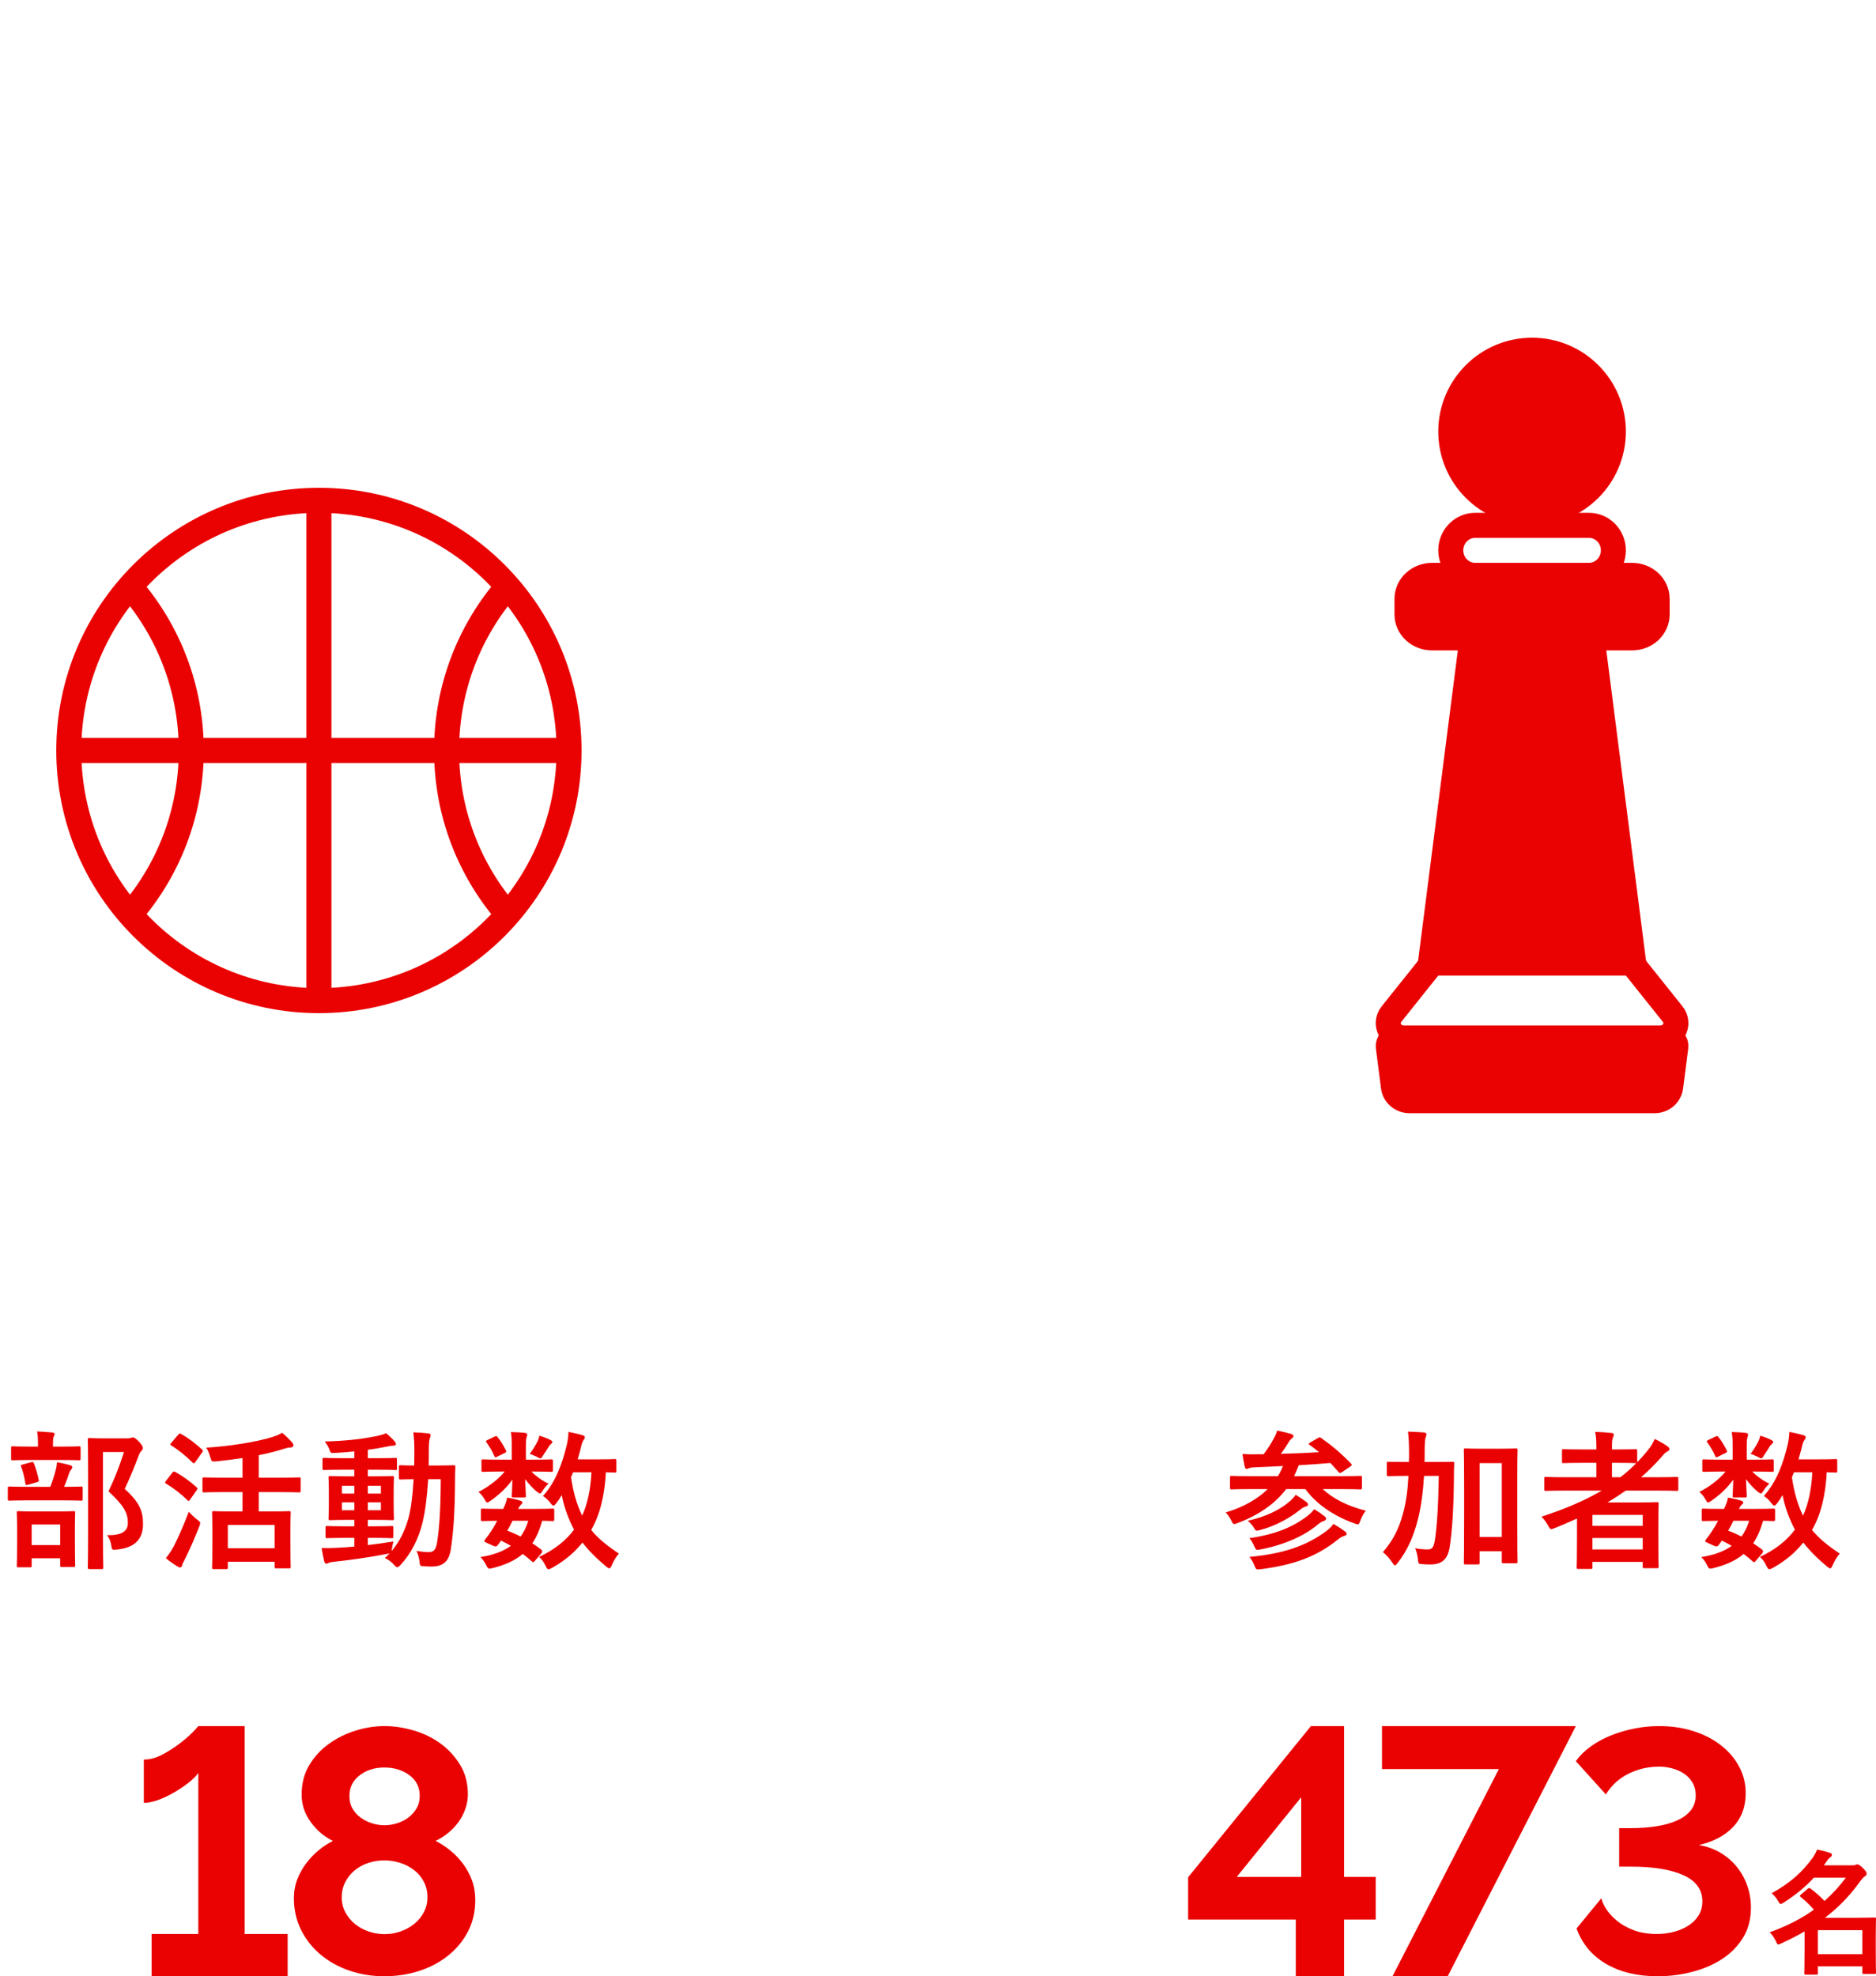
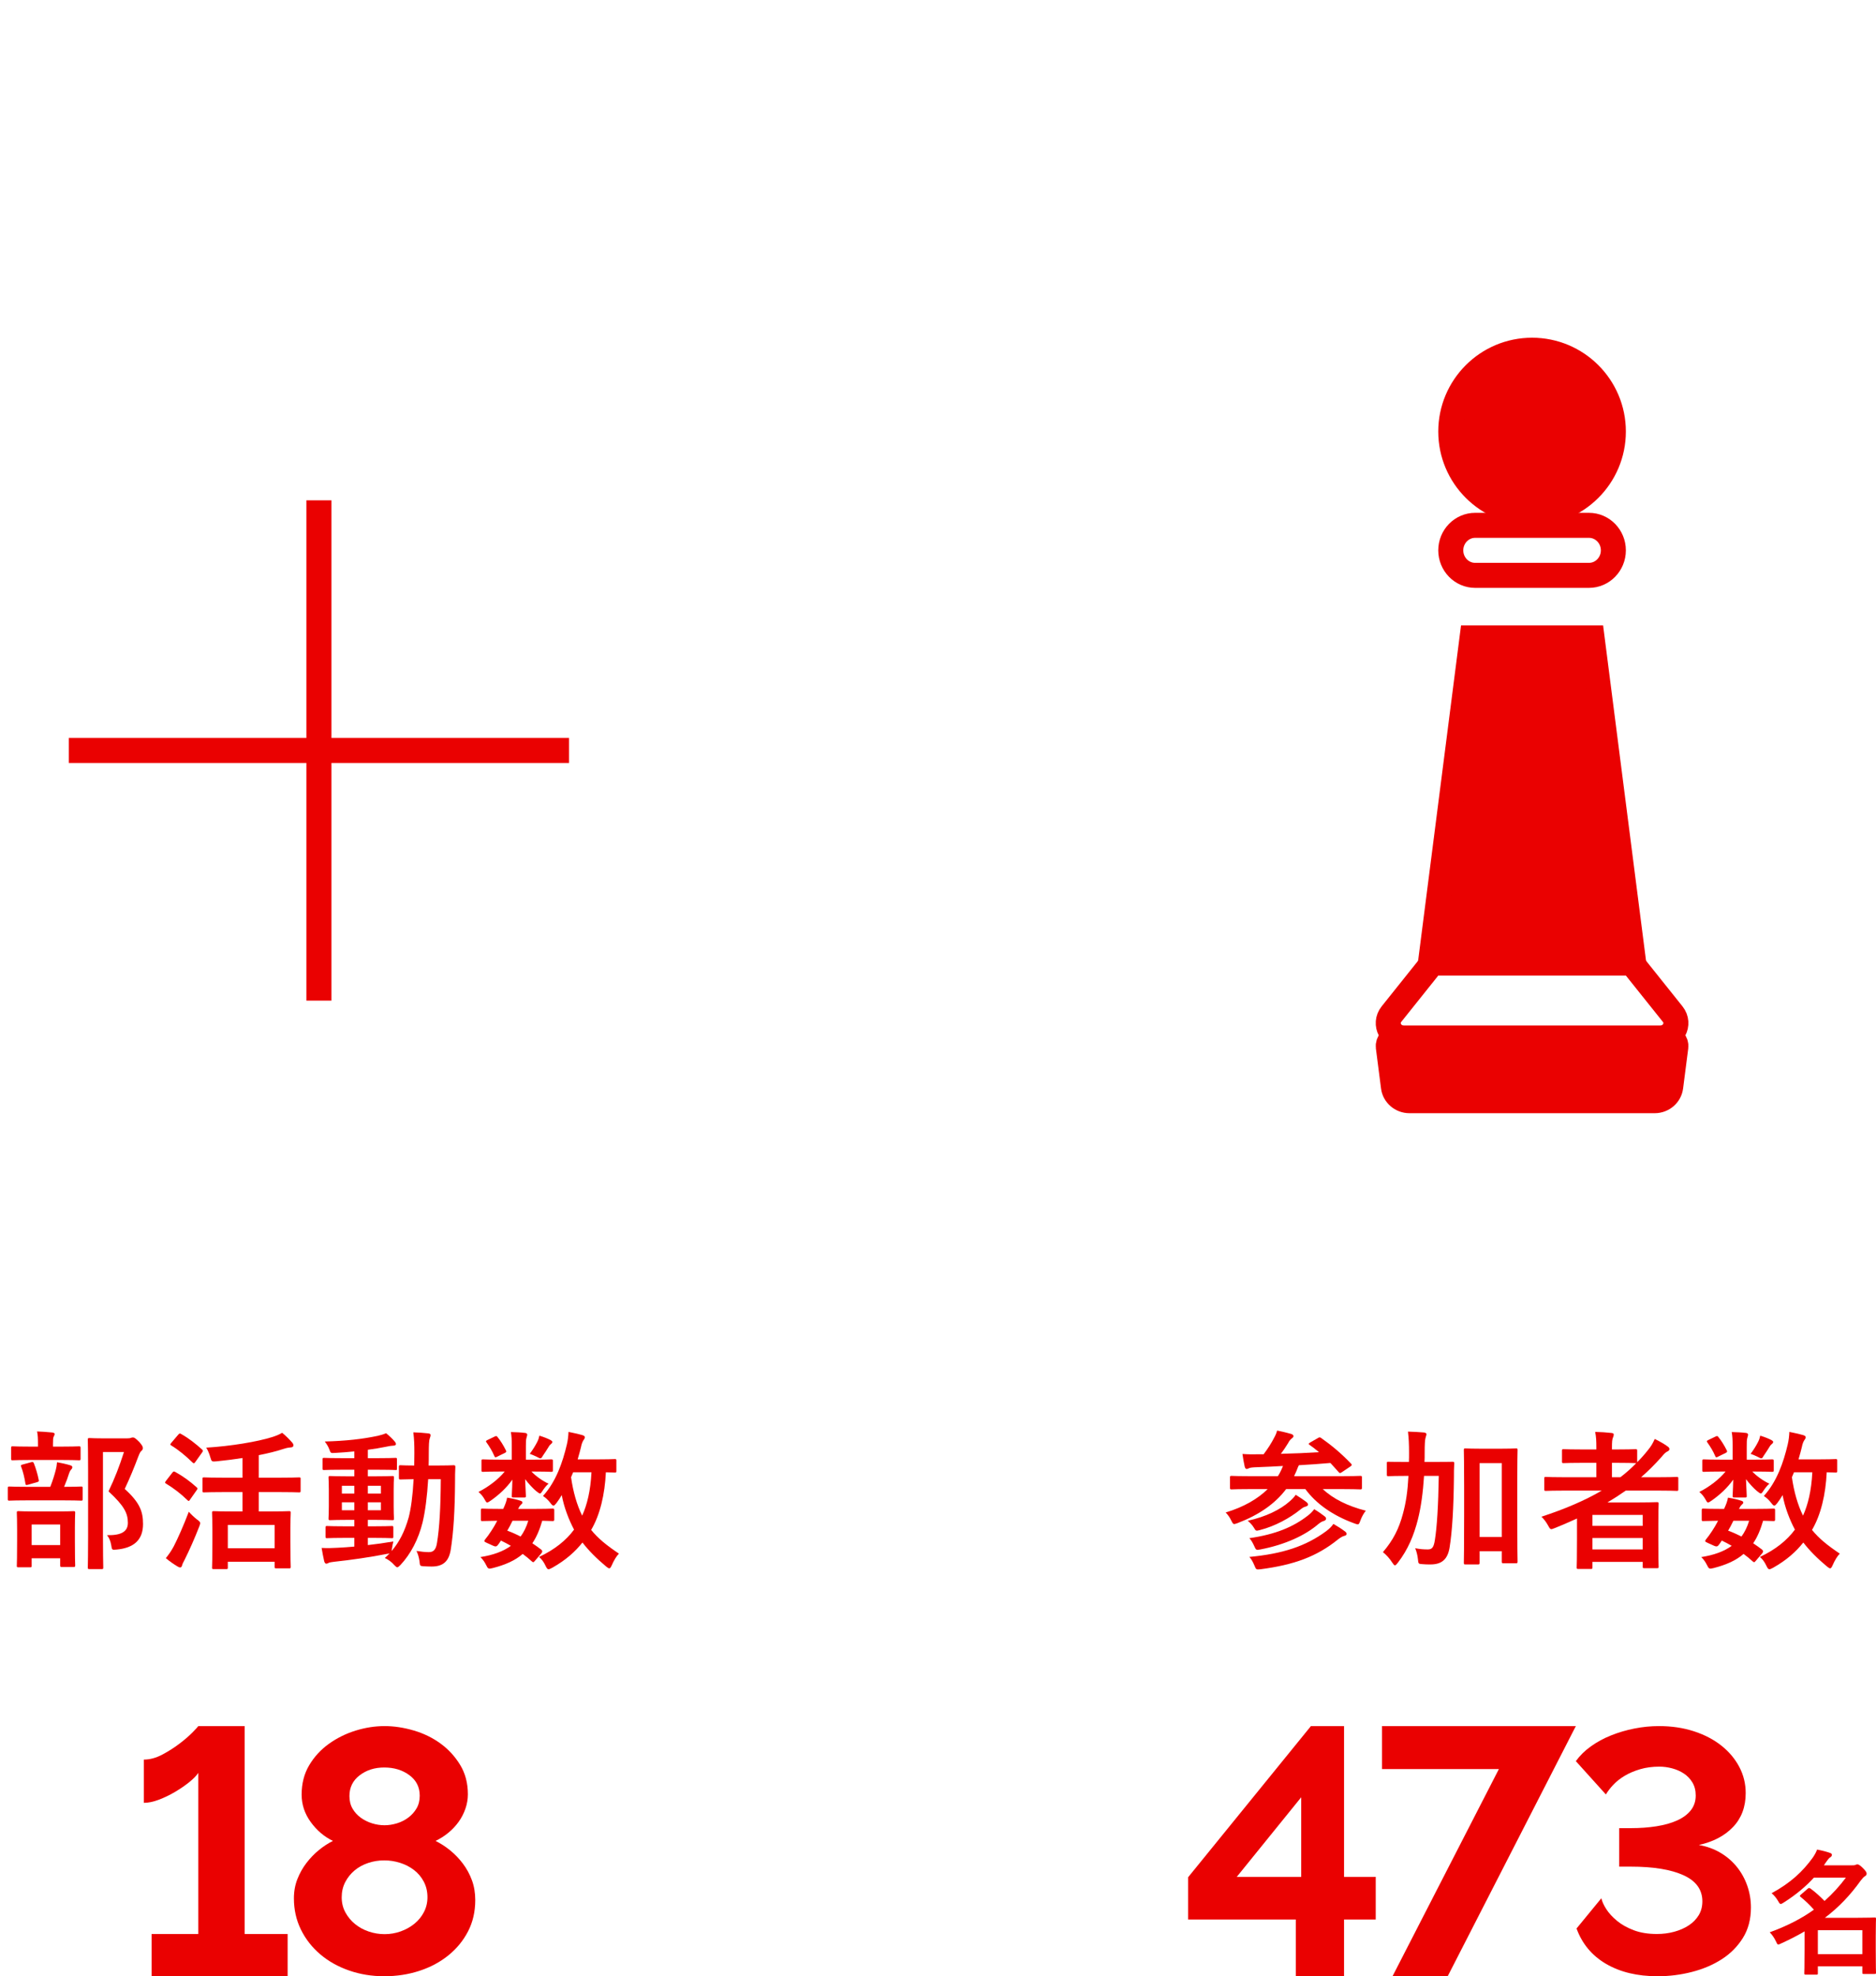
<svg xmlns="http://www.w3.org/2000/svg" width="300" height="316" viewBox="0 0 300 316" fill="none">
  <path fill-rule="evenodd" clip-rule="evenodd" d="M46 309.25V316H24.245V309.25H31.713V283.476C31.422 283.922 30.942 284.41 30.279 284.954C29.609 285.491 28.852 286.014 28.006 286.516C27.154 287.018 26.288 287.437 25.408 287.771C24.522 288.106 23.724 288.273 23 288.273V281.356C23.974 281.356 24.968 281.084 25.977 280.547C26.984 280.01 27.918 279.41 28.764 278.762C29.609 278.113 30.306 277.506 30.847 276.948C31.388 276.391 31.672 276.077 31.713 276H39.127V309.25H46Z" fill="#EA0101" />
  <path fill-rule="evenodd" clip-rule="evenodd" d="M56.386 289.213C56.723 289.788 57.163 290.27 57.706 290.659C58.25 291.049 58.849 291.345 59.505 291.549C60.16 291.753 60.826 291.855 61.5 291.855C62.137 291.855 62.793 291.753 63.467 291.549C64.141 291.345 64.75 291.039 65.294 290.631C65.837 290.223 66.277 289.732 66.614 289.157C66.951 288.582 67.12 287.905 67.12 287.127C67.12 285.754 66.567 284.66 65.462 283.844C64.357 283.028 63.017 282.62 61.444 282.62C59.908 282.62 58.596 283.038 57.51 283.872C56.423 284.707 55.88 285.81 55.88 287.182C55.88 287.961 56.048 288.638 56.386 289.213ZM67.766 300.868C67.373 300.126 66.849 299.505 66.193 299.004C65.537 298.503 64.797 298.123 63.973 297.864C63.149 297.604 62.306 297.474 61.444 297.474C60.545 297.474 59.683 297.613 58.858 297.892C58.034 298.17 57.313 298.568 56.695 299.088C56.077 299.607 55.58 300.228 55.205 300.951C54.831 301.675 54.643 302.481 54.643 303.371C54.643 304.261 54.84 305.068 55.233 305.791C55.627 306.515 56.142 307.136 56.779 307.655C57.416 308.174 58.147 308.573 58.971 308.851C59.795 309.129 60.638 309.268 61.5 309.268C62.399 309.268 63.261 309.12 64.085 308.823C64.91 308.527 65.64 308.119 66.277 307.599C66.914 307.08 67.42 306.459 67.795 305.736C68.169 305.013 68.357 304.224 68.357 303.371C68.357 302.444 68.16 301.61 67.766 300.868ZM74.848 308.823C74.08 310.307 73.031 311.586 71.701 312.662C70.371 313.738 68.825 314.563 67.064 315.138C65.303 315.713 63.43 316 61.444 316C59.458 316 57.585 315.694 55.824 315.082C54.063 314.47 52.526 313.608 51.215 312.495C49.904 311.382 48.873 310.066 48.124 308.545C47.375 307.025 47 305.356 47 303.538C47 302.426 47.187 301.396 47.562 300.451C47.937 299.505 48.424 298.643 49.023 297.864C49.623 297.085 50.288 296.399 51.018 295.805C51.749 295.212 52.489 294.73 53.238 294.359C51.852 293.691 50.672 292.69 49.698 291.355C48.724 290.019 48.236 288.554 48.236 286.96C48.236 285.179 48.639 283.612 49.445 282.259C50.25 280.905 51.299 279.764 52.592 278.837C53.885 277.91 55.309 277.205 56.863 276.723C58.418 276.241 59.964 276 61.5 276C62.999 276 64.544 276.232 66.137 276.695C67.729 277.159 69.162 277.854 70.436 278.782C71.71 279.709 72.759 280.849 73.583 282.203C74.408 283.557 74.82 285.124 74.82 286.904C74.82 287.683 74.689 288.452 74.426 289.213C74.164 289.973 73.799 290.678 73.33 291.327C72.862 291.976 72.309 292.56 71.672 293.079C71.035 293.599 70.361 294.025 69.649 294.359C70.474 294.767 71.26 295.277 72.01 295.889C72.759 296.501 73.433 297.205 74.033 298.003C74.632 298.8 75.11 299.681 75.466 300.645C75.822 301.61 76 302.667 76 303.816C76 305.671 75.616 307.34 74.848 308.823Z" fill="#EA0101" />
  <path fill-rule="evenodd" clip-rule="evenodd" d="M12.455 233.491H12.455L12.455 233.491C12.54 233.494 12.594 233.496 12.624 233.496C12.864 233.496 12.888 233.472 12.888 233.232V231.552C12.888 231.288 12.864 231.264 12.624 231.264C12.594 231.264 12.54 231.266 12.455 231.269C12.13 231.282 11.35 231.312 9.696 231.312H8.472V230.904C8.472 230.208 8.496 229.92 8.568 229.752L8.6 229.688C8.68 229.532 8.736 229.421 8.736 229.272C8.736 229.176 8.592 229.08 8.352 229.056L8.113 229.035C7.388 228.97 6.707 228.91 5.928 228.888C6.048 229.44 6.072 230.016 6.072 230.88V231.312H4.992C3.317 231.312 2.533 231.282 2.208 231.269H2.208C2.123 231.266 2.07 231.264 2.04 231.264C1.8 231.264 1.776 231.288 1.776 231.552V233.232C1.776 233.472 1.8 233.496 2.04 233.496C2.07 233.496 2.123 233.494 2.208 233.491H2.208C2.533 233.478 3.317 233.448 4.992 233.448H9.696C11.35 233.448 12.13 233.478 12.455 233.491ZM14.529 229.951C14.834 229.965 15.451 229.992 16.464 229.992H20.304C20.592 229.992 20.808 229.968 20.904 229.92C21.048 229.872 21.144 229.848 21.264 229.848C21.456 229.848 21.648 229.944 22.272 230.568C22.776 231.144 22.848 231.36 22.848 231.552C22.848 231.744 22.752 231.864 22.632 231.984C22.464 232.104 22.344 232.32 22.128 232.872C21.432 234.72 20.76 236.352 19.944 238.08C22.392 240.288 22.872 241.728 22.872 243.696C22.872 246.192 21.456 247.512 18.648 247.776C17.904 247.848 17.904 247.848 17.784 247.056C17.664 246.36 17.424 245.832 17.112 245.472C19.368 245.52 20.448 244.92 20.448 243.504C20.448 241.992 19.896 240.816 17.352 238.464C18.336 236.424 19.104 234.432 19.824 232.176H16.464V245.616C16.464 248.311 16.498 249.928 16.509 250.451V250.451C16.511 250.552 16.512 250.613 16.512 250.632C16.512 250.872 16.488 250.896 16.248 250.896H14.328C14.064 250.896 14.04 250.872 14.04 250.632C14.04 250.607 14.041 250.539 14.044 250.426L14.044 250.426V250.425C14.055 249.887 14.088 248.337 14.088 245.64V235.272C14.088 232.59 14.056 231.026 14.044 230.449V230.449V230.449V230.449C14.042 230.319 14.04 230.239 14.04 230.208C14.04 229.968 14.064 229.944 14.328 229.944C14.364 229.944 14.43 229.947 14.529 229.951ZM5.064 250.368C5.064 250.584 5.04 250.608 4.8 250.608H2.952C2.712 250.608 2.688 250.584 2.688 250.368C2.688 250.337 2.69 250.291 2.692 250.217L2.692 250.217C2.704 249.887 2.736 248.994 2.736 246.312V244.584C2.736 243.143 2.708 242.428 2.695 242.098C2.691 241.999 2.688 241.935 2.688 241.896C2.688 241.656 2.712 241.632 2.952 241.632C2.991 241.632 3.054 241.634 3.151 241.638C3.474 241.652 4.176 241.68 5.616 241.68H9.072C10.538 241.68 11.253 241.651 11.564 241.638C11.65 241.634 11.705 241.632 11.736 241.632C12 241.632 12.024 241.656 12.024 241.896C12.024 241.93 12.021 241.992 12.017 242.089V242.089V242.089V242.089V242.089C12.004 242.403 11.976 243.072 11.976 244.248V246.24C11.976 248.959 12.009 249.84 12.02 250.145C12.023 250.208 12.024 250.247 12.024 250.272C12.024 250.536 12 250.56 11.736 250.56H9.888C9.648 250.56 9.624 250.536 9.624 250.272V249.168H5.064V250.368ZM5.064 243.768H9.624V247.056H5.064V243.768ZM12.789 239.947C12.451 239.934 11.629 239.904 9.912 239.904H4.56C2.822 239.904 1.996 239.934 1.659 239.947H1.659H1.659L1.659 239.947C1.572 239.95 1.517 239.952 1.488 239.952C1.272 239.952 1.248 239.928 1.248 239.688V237.96C1.248 237.72 1.272 237.696 1.488 237.696C1.517 237.696 1.572 237.698 1.659 237.701L1.659 237.701H1.659H1.659C1.996 237.714 2.822 237.744 4.56 237.744H8.04C8.472 236.64 8.712 235.824 8.928 235.008C9.024 234.648 9.072 234.312 9.12 233.808C9.768 233.928 10.584 234.096 11.208 234.288C11.424 234.36 11.568 234.432 11.568 234.6C11.568 234.768 11.472 234.888 11.376 234.984C11.232 235.128 11.136 235.344 11.064 235.536C10.848 236.232 10.608 236.904 10.248 237.744C11.714 237.744 12.458 237.715 12.782 237.702L12.782 237.702C12.871 237.698 12.929 237.696 12.96 237.696C13.2 237.696 13.224 237.72 13.224 237.96V239.688C13.224 239.928 13.2 239.952 12.96 239.952C12.931 239.952 12.876 239.95 12.789 239.947L12.789 239.947L12.789 239.947ZM5.948 236.985C5.934 236.99 5.919 236.995 5.904 237L4.488 237.408C4.128 237.504 4.104 237.456 4.056 237.168C3.912 236.28 3.696 235.32 3.384 234.528C3.293 234.277 3.332 234.265 3.605 234.181C3.619 234.177 3.633 234.173 3.648 234.168L4.968 233.808C5.256 233.736 5.328 233.76 5.424 234C5.712 234.744 6.024 235.728 6.192 236.64C6.237 236.89 6.197 236.903 5.948 236.985Z" fill="#EA0101" />
  <path fill-rule="evenodd" clip-rule="evenodd" d="M38.784 238.584V241.68H37.32C35.583 241.68 34.726 241.65 34.376 241.637H34.376H34.376C34.286 241.634 34.23 241.632 34.2 241.632C33.936 241.632 33.912 241.656 33.912 241.896C33.912 241.935 33.915 242 33.919 242.1L33.919 242.1C33.932 242.437 33.96 243.171 33.96 244.632V246.528C33.96 249.253 33.928 250.168 33.917 250.504C33.914 250.579 33.912 250.625 33.912 250.656C33.912 250.872 33.936 250.896 34.2 250.896H36.168C36.408 250.896 36.432 250.872 36.432 250.656V249.72H43.92V250.536C43.92 250.752 43.944 250.776 44.184 250.776H46.224C46.464 250.776 46.488 250.752 46.488 250.536C46.488 250.511 46.487 250.472 46.485 250.407C46.473 250.097 46.44 249.197 46.44 246.456V244.296C46.44 243.079 46.469 242.4 46.482 242.086V242.086L46.482 242.086L46.482 242.085C46.486 241.991 46.488 241.929 46.488 241.896C46.488 241.656 46.464 241.632 46.224 241.632C46.188 241.632 46.125 241.634 46.026 241.638L46.026 241.638C45.666 241.651 44.835 241.68 43.104 241.68H41.376V238.584H44.52C46.406 238.584 47.304 238.615 47.661 238.627C47.749 238.63 47.804 238.632 47.832 238.632C48.048 238.632 48.072 238.608 48.072 238.368V236.472C48.072 236.256 48.048 236.232 47.832 236.232C47.804 236.232 47.749 236.234 47.661 236.237L47.661 236.237C47.304 236.249 46.406 236.28 44.52 236.28H41.376V232.68C42.816 232.392 44.136 232.08 45.288 231.696C45.914 231.487 46.272 231.458 46.555 231.434L46.584 231.432C46.824 231.408 46.92 231.264 46.92 231.12C46.92 230.928 46.848 230.808 46.704 230.64C46.272 230.16 45.72 229.584 45.12 229.104C44.64 229.392 44.208 229.56 43.56 229.776C41.112 230.544 36.888 231.24 32.976 231.48C33.216 231.84 33.456 232.392 33.648 233.064C33.84 233.712 33.864 233.736 34.632 233.664C36.024 233.52 37.416 233.352 38.784 233.136V236.28H35.976C34.07 236.28 33.168 236.249 32.811 236.237C32.724 236.234 32.669 236.232 32.64 236.232C32.4 236.232 32.376 236.256 32.376 236.472V238.368C32.376 238.608 32.4 238.632 32.64 238.632C32.669 238.632 32.724 238.63 32.811 238.627C33.168 238.615 34.07 238.584 35.976 238.584H38.784ZM36.432 243.84H43.92V247.56H36.432V243.84ZM28.368 250.464C27.816 250.128 27.192 249.72 26.52 249.144C27.024 248.52 27.36 248.04 27.792 247.248C28.464 245.928 29.304 244.056 30.192 241.728C30.528 242.112 31.032 242.592 31.488 242.952C31.872 243.24 32.016 243.36 32.016 243.552C32.016 243.674 31.965 243.813 31.891 244.012L31.891 244.012L31.891 244.012C31.877 244.049 31.863 244.087 31.848 244.128C31.128 245.976 30.312 247.824 29.52 249.408L29.509 249.429C29.322 249.78 29.16 250.085 29.112 250.32C29.064 250.512 28.968 250.632 28.8 250.632C28.68 250.632 28.536 250.56 28.368 250.464ZM27.408 230.688C27.288 230.832 27.24 230.904 27.24 230.976C27.24 231.024 27.288 231.072 27.408 231.144C28.56 231.84 29.736 232.824 30.792 233.856C30.808 233.868 30.823 233.879 30.836 233.889C30.905 233.942 30.948 233.976 31.008 233.976C31.056 233.976 31.128 233.928 31.224 233.784L32.304 232.272L32.304 232.272L32.304 232.272C32.4 232.128 32.448 232.056 32.448 231.984C32.448 231.912 32.4 231.84 32.304 231.768C31.272 230.832 30.168 229.968 28.968 229.296C28.776 229.176 28.704 229.176 28.512 229.392L27.408 230.688ZM26.4 237.072C26.4 237 26.448 236.904 26.544 236.784L27.552 235.488C27.744 235.248 27.816 235.248 28.032 235.368C29.208 236.016 30.36 236.832 31.44 237.816C31.536 237.912 31.584 237.96 31.584 238.008C31.584 238.08 31.536 238.152 31.44 238.296L30.36 239.832C30.288 239.952 30.24 240 30.168 240C30.12 240 30.048 239.952 29.952 239.856C28.92 238.848 27.768 237.96 26.568 237.24C26.448 237.168 26.4 237.12 26.4 237.072Z" fill="#EA0101" />
  <path fill-rule="evenodd" clip-rule="evenodd" d="M58.824 245.904H59.712C61.344 245.904 62.136 245.934 62.467 245.947L62.467 245.947C62.554 245.95 62.61 245.952 62.64 245.952C62.88 245.952 62.904 245.928 62.904 245.712V244.272C62.904 244.032 62.88 244.008 62.64 244.008C62.61 244.008 62.554 244.01 62.467 244.013C62.136 244.026 61.344 244.056 59.712 244.056H58.824V243.024H59.856C61.42 243.024 62.19 243.053 62.534 243.066H62.534H62.534H62.534C62.634 243.07 62.698 243.072 62.736 243.072C62.976 243.072 63 243.048 63 242.808C63 242.772 62.997 242.708 62.992 242.613V242.613C62.978 242.33 62.952 241.768 62.952 240.816V238.248C62.952 237.254 62.98 236.698 62.993 236.438C62.997 236.359 63 236.308 63 236.28C63 236.04 62.976 236.016 62.736 236.016C62.698 236.016 62.634 236.018 62.534 236.022C62.19 236.035 61.42 236.064 59.856 236.064H58.824V235.008H60.216C61.911 235.008 62.76 235.038 63.11 235.051C63.201 235.054 63.258 235.056 63.288 235.056C63.482 235.056 63.482 235.036 63.48 234.857C63.48 234.837 63.48 234.816 63.48 234.792V233.376C63.48 233.136 63.456 233.112 63.24 233.112C63.21 233.112 63.155 233.114 63.067 233.117L63.067 233.117L63.067 233.117C62.73 233.13 61.911 233.16 60.216 233.16H58.824V231.816C59.808 231.696 60.768 231.528 61.728 231.336C61.808 231.321 61.89 231.305 61.972 231.288C62.278 231.228 62.58 231.168 62.808 231.168C63.12 231.168 63.312 231.072 63.312 230.928C63.312 230.76 63.264 230.664 63.12 230.496C62.784 230.088 62.304 229.632 61.752 229.176C61.392 229.32 60.96 229.464 60.432 229.584C57.936 230.112 55.344 230.4 51.936 230.496C52.224 230.88 52.488 231.264 52.68 231.792C52.872 232.344 52.896 232.368 53.568 232.32C54.6 232.272 55.632 232.176 56.664 232.08V233.16H54.888C53.171 233.16 52.349 233.13 52.011 233.117H52.011H52.011C51.924 233.114 51.869 233.112 51.84 233.112C51.6 233.112 51.576 233.136 51.576 233.376V234.792C51.576 235.032 51.6 235.056 51.84 235.056C51.869 235.056 51.924 235.054 52.011 235.051C52.349 235.038 53.171 235.008 54.888 235.008H56.664V236.064H55.704C54.092 236.064 53.319 236.034 52.995 236.021L52.995 236.021C52.908 236.018 52.854 236.016 52.824 236.016C52.56 236.016 52.536 236.04 52.536 236.28C52.536 236.308 52.538 236.359 52.542 236.438C52.555 236.698 52.584 237.254 52.584 238.248V240.816C52.584 241.749 52.558 242.295 52.544 242.585C52.539 242.691 52.536 242.763 52.536 242.808C52.536 243.048 52.56 243.072 52.824 243.072C52.854 243.072 52.908 243.07 52.995 243.067H52.995C53.319 243.054 54.092 243.024 55.704 243.024H56.664V244.056H55.248C53.594 244.056 52.813 244.026 52.489 244.013C52.403 244.01 52.35 244.008 52.32 244.008C52.08 244.008 52.056 244.032 52.056 244.272V245.712C52.056 245.928 52.08 245.952 52.32 245.952C52.349 245.952 52.403 245.95 52.488 245.947L52.488 245.947L52.488 245.947L52.489 245.947C52.813 245.934 53.594 245.904 55.248 245.904H56.664V247.296C55.783 247.384 54.943 247.432 54.162 247.476H54.162L53.952 247.488C53.064 247.536 52.392 247.56 51.432 247.512C51.552 248.232 51.696 249 51.84 249.624C51.912 249.888 52.032 250.032 52.176 250.032C52.301 250.032 52.409 249.977 52.53 249.915C52.547 249.906 52.565 249.897 52.584 249.888C52.693 249.823 53.038 249.777 53.371 249.733L53.371 249.733L53.472 249.72C56.184 249.432 59.304 248.976 61.848 248.472C62.04 248.448 62.184 248.424 62.304 248.376C62.064 248.64 61.8 248.88 61.536 249.12C62.064 249.36 62.592 249.72 63.072 250.272C63.288 250.488 63.408 250.608 63.528 250.608C63.648 250.608 63.792 250.488 64.032 250.248C65.688 248.472 66.912 246.144 67.584 243.408C67.992 241.68 68.304 239.328 68.472 236.52H70.488C70.464 241.104 70.272 244.344 69.888 246.672C69.72 247.8 69.312 248.184 68.592 248.184C67.968 248.184 67.392 248.112 66.6 247.992C66.84 248.472 66.984 249 67.08 249.6C67.12 250.046 67.138 250.241 67.245 250.335C67.327 250.407 67.463 250.419 67.704 250.44C68.112 250.464 68.52 250.488 69.024 250.488C70.872 250.488 71.76 249.648 72.072 247.848C72.528 245.016 72.744 241.464 72.768 236.856C72.768 236.088 72.768 235.392 72.816 234.576C72.816 234.336 72.768 234.288 72.528 234.288C72.496 234.288 72.442 234.29 72.357 234.294L72.357 234.294C72.053 234.307 71.356 234.336 69.912 234.336H68.544C68.568 233.736 68.568 233.136 68.568 232.488C68.568 231.024 68.616 230.28 68.712 230.04C68.724 230.003 68.736 229.967 68.748 229.933C68.806 229.766 68.856 229.623 68.856 229.464C68.856 229.32 68.736 229.224 68.496 229.2C67.656 229.104 66.96 229.056 66.096 229.032C66.24 230.184 66.264 230.928 66.264 232.416C66.264 232.758 66.257 233.088 66.251 233.412V233.412V233.412V233.412L66.251 233.412V233.412V233.412C66.245 233.724 66.24 234.03 66.24 234.336C65.081 234.336 64.49 234.307 64.228 234.294C64.154 234.29 64.106 234.288 64.08 234.288C63.816 234.288 63.792 234.312 63.792 234.552V236.304C63.792 236.544 63.816 236.568 64.08 236.568C64.116 236.568 64.191 236.566 64.318 236.562H64.318H64.318C64.606 236.553 65.161 236.537 66.144 236.52C66 239.16 65.712 241.272 65.352 242.64C64.728 244.848 63.864 246.576 62.616 248.016L62.688 247.584C62.736 247.224 62.808 246.864 62.904 246.48C61.488 246.72 60.12 246.912 58.824 247.056V245.904ZM60.912 241.488H58.824V240.216H60.912V241.488ZM60.912 238.824V237.576H58.824V238.824H60.912ZM54.672 241.488V240.216H56.664V241.488H54.672ZM54.672 237.576V238.824H56.664V237.576H54.672Z" fill="#EA0101" />
  <path fill-rule="evenodd" clip-rule="evenodd" d="M98.568 233.568C98.568 233.328 98.544 233.304 98.304 233.304C98.273 233.304 98.219 233.306 98.135 233.309C97.817 233.322 97.063 233.352 95.472 233.352H92.376L92.458 233.064L92.458 233.064L92.458 233.064L92.459 233.063L92.459 233.063C92.622 232.494 92.78 231.942 92.904 231.408C93.024 230.808 93.144 230.568 93.264 230.352C93.286 230.318 93.308 230.286 93.329 230.255C93.442 230.09 93.528 229.966 93.528 229.824C93.528 229.656 93.408 229.56 93.096 229.464C92.671 229.329 91.95 229.178 91.335 229.049L91.335 229.049L91.334 229.049C91.185 229.018 91.043 228.988 90.912 228.96C90.888 229.584 90.816 230.28 90.648 230.976C89.976 233.832 88.92 236.904 86.832 239.208C87.24 239.472 87.624 239.808 88.008 240.312C88.224 240.6 88.368 240.744 88.512 240.744C88.632 240.744 88.752 240.624 88.968 240.36C89.28 239.952 89.568 239.52 89.832 239.064C90.192 241.008 90.936 242.952 91.8 244.584C90.528 246.312 88.704 247.776 86.208 248.952C86.616 249.312 86.952 249.744 87.24 250.368C87.432 250.752 87.528 250.92 87.72 250.92C87.845 250.92 87.988 250.848 88.212 250.734C88.246 250.717 88.282 250.699 88.32 250.68C90.528 249.432 91.992 248.088 93.144 246.648C94.104 247.896 95.352 249.168 96.936 250.488C97.176 250.68 97.32 250.776 97.44 250.776C97.584 250.776 97.68 250.608 97.848 250.248C98.16 249.528 98.568 248.832 98.976 248.424C97.008 247.104 95.616 245.976 94.536 244.632C95.952 242.232 96.72 238.968 96.888 235.416C97.479 235.432 97.859 235.447 98.079 235.456C98.198 235.461 98.27 235.464 98.304 235.464C98.544 235.464 98.568 235.44 98.568 235.2V233.568ZM94.584 235.416C94.44 238.368 93.888 240.6 93.096 242.352C92.256 240.648 91.656 238.56 91.32 236.208L91.656 235.416H94.584ZM86.712 248.064C86.712 248.16 86.664 248.256 86.568 248.376L85.584 249.528C85.44 249.72 85.344 249.792 85.272 249.792C85.212 249.792 85.168 249.758 85.1 249.705L85.079 249.69L85.056 249.672C84.576 249.24 84.096 248.832 83.592 248.472C82.368 249.528 80.784 250.224 78.816 250.728C78.12 250.896 78.048 250.896 77.712 250.2C77.52 249.792 77.184 249.312 76.824 248.976C78.816 248.664 80.448 248.088 81.696 247.176C81.192 246.888 80.664 246.6 80.112 246.336L79.752 246.864L79.738 246.883C79.46 247.253 79.359 247.388 78.84 247.152L77.832 246.696C77.568 246.576 77.448 246.504 77.448 246.408C77.448 246.366 77.484 246.306 77.541 246.213L77.568 246.168C77.904 245.76 78.216 245.328 78.576 244.776C78.888 244.32 79.2 243.768 79.512 243.168C78.38 243.185 77.724 243.202 77.393 243.21C77.253 243.214 77.171 243.216 77.136 243.216C76.92 243.216 76.896 243.192 76.896 242.952V241.488C76.896 241.248 76.944 241.224 77.136 241.224C77.158 241.224 77.194 241.226 77.252 241.228H77.252H77.252H77.252C77.512 241.24 78.217 241.272 80.136 241.272H80.472C80.832 240.504 81 240.024 81.096 239.472C82.008 239.616 82.608 239.76 83.256 239.976C83.448 240.048 83.544 240.12 83.544 240.24C83.544 240.384 83.472 240.456 83.328 240.576C83.136 240.768 83.04 240.888 82.848 241.272H85.344C87.039 241.272 87.843 241.242 88.174 241.229L88.174 241.229L88.174 241.229C88.26 241.226 88.314 241.224 88.344 241.224C88.608 241.224 88.632 241.248 88.632 241.488V242.952C88.632 243.192 88.584 243.216 88.344 243.216C88.301 243.216 88.215 243.213 88.073 243.208C87.82 243.199 87.389 243.183 86.712 243.168C86.304 244.584 85.8 245.784 85.128 246.768C85.608 247.08 86.064 247.416 86.544 247.776C86.64 247.872 86.712 247.968 86.712 248.064ZM84.48 243.168C84.192 244.128 83.784 244.968 83.256 245.688C82.584 245.352 81.864 245.016 81.12 244.752C81.384 244.32 81.672 243.768 81.96 243.168H84.48ZM84.096 231.36V233.4H85.152C86.826 233.4 87.626 233.37 87.957 233.357C88.043 233.354 88.098 233.352 88.128 233.352C88.392 233.352 88.416 233.376 88.416 233.64V235.08C88.416 235.32 88.392 235.344 88.128 235.344C88.098 235.344 88.043 235.342 87.957 235.339L87.957 235.339C87.626 235.326 86.826 235.296 85.152 235.296H84.984C85.704 236.064 86.856 236.856 87.72 237.24C87.408 237.504 87.072 237.888 86.64 238.56C86.544 238.704 86.472 238.8 86.352 238.8C86.232 238.8 86.04 238.68 85.704 238.392C85.296 238.056 84.552 237.288 83.976 236.52C84.003 237.343 84.038 237.993 84.064 238.458L84.064 238.458L84.064 238.458L84.064 238.458L84.064 238.458C84.082 238.806 84.096 239.05 84.096 239.184C84.096 239.424 84.072 239.448 83.832 239.448H82.104C81.864 239.448 81.84 239.424 81.84 239.184C81.84 239.071 81.849 238.89 81.862 238.636C81.885 238.187 81.92 237.512 81.936 236.592C81 237.912 79.8 239.016 78.504 239.928C78.216 240.144 78.024 240.24 77.904 240.24C77.766 240.24 77.694 240.108 77.562 239.865L77.544 239.832C77.232 239.256 76.872 238.848 76.512 238.56C78.096 237.768 79.728 236.52 80.712 235.296H80.208C78.533 235.296 77.734 235.326 77.403 235.339H77.403H77.403L77.402 235.339C77.316 235.342 77.261 235.344 77.232 235.344C77.016 235.344 76.992 235.32 76.992 235.08V233.64C76.992 233.376 77.016 233.352 77.232 233.352C77.261 233.352 77.316 233.354 77.403 233.357H77.403H77.403C77.734 233.37 78.533 233.4 80.208 233.4H81.84V231.072C81.84 230.304 81.816 229.656 81.696 228.984C82.56 229.008 83.184 229.032 84 229.128C84.216 229.152 84.312 229.296 84.312 229.392C84.312 229.5 84.282 229.592 84.251 229.686L84.251 229.686C84.227 229.76 84.202 229.836 84.192 229.92C84.096 230.208 84.096 230.568 84.096 231.36V231.36ZM84.72 232.464C85.056 232.584 85.44 232.752 85.8 232.92C86.112 233.088 86.304 233.184 86.424 233.184C86.568 233.184 86.64 233.064 86.808 232.776C87.119 232.341 87.412 231.869 87.641 231.502L87.744 231.336C87.864 231.12 88.008 230.976 88.128 230.88C88.272 230.76 88.32 230.712 88.32 230.544C88.32 230.448 88.2 230.352 88.032 230.256C87.504 229.992 87.024 229.8 86.256 229.56C86.184 229.896 86.112 230.16 85.92 230.544C85.608 231.168 85.2 231.816 84.72 232.464ZM77.832 230.688C77.664 230.472 77.664 230.4 77.952 230.256L79.104 229.704C79.344 229.584 79.416 229.584 79.56 229.776C80.04 230.352 80.52 231.144 80.904 231.912C81 232.104 80.976 232.2 80.736 232.32L79.512 232.92C79.248 233.064 79.152 233.064 79.056 232.824C78.72 232.032 78.288 231.336 77.832 230.688Z" fill="#EA0101" />
  <path fill-rule="evenodd" clip-rule="evenodd" d="M197.774 300.113H208.081V287.381L197.774 300.113ZM207.217 316V306.93H190V300.169L209.635 276H214.933V300.113H220V306.93H214.933V316H207.217Z" fill="#EA0101" />
  <path fill-rule="evenodd" clip-rule="evenodd" d="M239.693 282.873H221V276H252L231.507 316H222.684L239.693 282.873Z" fill="#EA0101" />
  <path fill-rule="evenodd" clip-rule="evenodd" d="M265.078 316C261.836 316 259.088 315.341 256.834 314.022C254.58 312.703 253.006 310.817 252.112 308.363L256.08 303.527C256.192 304.04 256.452 304.617 256.862 305.258C257.272 305.899 257.84 306.522 258.567 307.126C259.293 307.731 260.188 308.234 261.25 308.637C262.311 309.04 263.55 309.242 264.966 309.242C265.935 309.242 266.857 309.123 267.733 308.885C268.608 308.647 269.381 308.308 270.052 307.868C270.723 307.429 271.253 306.888 271.645 306.247C272.036 305.606 272.232 304.864 272.232 304.022C272.232 302.154 271.226 300.762 269.214 299.846C267.202 298.93 264.389 298.473 260.774 298.473H258.93V292.319H260.774C262.265 292.319 263.643 292.218 264.91 292.016C266.177 291.815 267.276 291.504 268.208 291.082C269.139 290.661 269.866 290.121 270.387 289.462C270.909 288.802 271.17 288.015 271.17 287.099C271.17 286.293 270.993 285.597 270.639 285.011C270.285 284.425 269.828 283.949 269.269 283.582C268.711 283.216 268.086 282.941 267.397 282.758C266.708 282.575 266.028 282.484 265.357 282.484C264.24 282.484 263.215 282.621 262.283 282.896C261.352 283.17 260.532 283.518 259.824 283.94C259.116 284.361 258.511 284.837 258.008 285.368C257.505 285.899 257.104 286.421 256.806 286.934L252 281.604C252.633 280.725 253.434 279.938 254.403 279.242C255.372 278.546 256.452 277.96 257.645 277.484C258.837 277.007 260.085 276.641 261.389 276.385C262.693 276.128 263.997 276 265.301 276C267.313 276 269.167 276.275 270.862 276.824C272.558 277.374 274.02 278.134 275.25 279.104C276.479 280.075 277.438 281.211 278.128 282.511C278.817 283.811 279.162 285.212 279.162 286.714C279.162 288.912 278.491 290.716 277.15 292.126C275.808 293.537 273.983 294.498 271.673 295.011C272.939 295.231 274.085 295.643 275.11 296.247C276.134 296.852 277.01 297.603 277.737 298.5C278.463 299.397 279.022 300.405 279.413 301.522C279.804 302.639 280 303.802 280 305.011C280 306.879 279.572 308.5 278.715 309.874C277.858 311.247 276.731 312.383 275.333 313.28C273.936 314.178 272.343 314.855 270.555 315.313C268.766 315.771 266.941 316 265.078 316Z" fill="#EA0101" />
  <path fill-rule="evenodd" clip-rule="evenodd" d="M290.7 312.468H297.814V308.63H290.7V312.468ZM290.068 300.232C288.797 301.624 287.223 302.966 285.219 304.229C284.997 304.38 284.856 304.438 284.755 304.438C284.614 304.438 284.513 304.286 284.331 303.947C284.029 303.442 283.646 302.988 283.303 302.728C286.396 301.04 288.292 299.236 289.893 297.028C290.175 296.61 290.417 296.198 290.579 295.744C291.366 295.895 292.072 296.069 292.657 296.285C292.858 296.35 292.946 296.444 292.946 296.595C292.946 296.747 292.858 296.877 292.684 296.985C292.515 297.086 292.374 297.237 292.072 297.67L291.668 298.262H296.08C296.443 298.262 296.517 298.262 296.658 298.219C296.765 298.175 296.886 298.11 297.028 298.11C297.209 298.11 297.431 298.24 297.875 298.673C298.4 299.193 298.5 299.409 298.5 299.582C298.5 299.777 298.44 299.885 298.218 300.015C298.036 300.123 297.794 300.383 297.552 300.708C295.918 302.988 294.136 304.9 291.83 306.653H297.028C298.763 306.653 299.65 306.61 299.771 306.61C299.98 306.61 300 306.631 300 306.826C300 306.978 299.96 307.605 299.96 309.626V311.624C299.96 314.654 300 315.26 300 315.39C300 315.614 299.98 315.636 299.771 315.636H298.057C297.835 315.636 297.814 315.614 297.814 315.39V314.416H290.7V315.506C290.7 315.715 290.68 315.744 290.498 315.744H288.756C288.555 315.744 288.534 315.715 288.534 315.506C288.534 315.39 288.575 314.698 288.575 311.66V308.825C287.445 309.496 286.214 310.123 284.836 310.751C284.614 310.867 284.473 310.924 284.372 310.924C284.21 310.924 284.15 310.751 283.968 310.362C283.706 309.82 283.363 309.323 283 308.976C285.925 307.908 288.212 306.696 290.068 305.354C289.348 304.532 288.635 303.875 287.97 303.334C287.889 303.269 287.828 303.204 287.828 303.161C287.828 303.096 287.889 303.031 287.99 302.944L289.066 302.014C289.16 301.927 289.241 301.884 289.301 301.884C289.382 301.884 289.449 301.927 289.543 301.992C290.337 302.577 291.002 303.183 291.769 303.962C293.087 302.793 294.197 301.552 295.185 300.232H290.068Z" fill="#EA0101" />
  <path fill-rule="evenodd" clip-rule="evenodd" d="M196 241.848C198.928 240.96 201.136 239.664 202.72 238.104H199.984C198.267 238.104 197.46 238.134 197.129 238.147L197.129 238.147L197.129 238.147C197.043 238.15 196.99 238.152 196.96 238.152C196.72 238.152 196.696 238.128 196.696 237.888V236.256C196.696 236.016 196.72 235.992 196.96 235.992C196.99 235.992 197.043 235.994 197.129 235.997H197.129H197.129C197.46 236.01 198.267 236.04 199.984 236.04H204.352C204.544 235.752 204.712 235.44 204.856 235.128C204.905 235.01 204.955 234.904 205 234.805L205 234.805L205 234.805C205.066 234.663 205.126 234.535 205.168 234.408C203.848 234.48 202.504 234.552 201.112 234.6C200.272 234.624 199.912 234.672 199.72 234.768C199.576 234.84 199.48 234.888 199.336 234.888C199.192 234.888 199.12 234.72 199.048 234.528C198.904 233.88 198.784 233.184 198.688 232.488C199.72 232.56 200.464 232.56 201.208 232.536H202.072C202.84 231.504 203.32 230.736 203.752 229.896C203.992 229.464 204.112 229.176 204.232 228.744C205.048 228.912 205.864 229.104 206.512 229.296C206.728 229.368 206.848 229.512 206.848 229.632C206.848 229.788 206.703 229.902 206.587 229.995L206.56 230.016C206.344 230.184 206.152 230.424 205.984 230.76C205.6 231.384 205.312 231.816 204.832 232.464C206.968 232.416 209.056 232.32 210.928 232.2C210.448 231.792 209.944 231.408 209.44 231.048C209.224 230.904 209.224 230.832 209.536 230.64L210.712 229.968C210.976 229.8 211.048 229.776 211.288 229.944C212.992 231.144 214.528 232.44 216.064 234.048C216.232 234.24 216.208 234.312 215.92 234.504L214.6 235.392C214.456 235.488 214.36 235.536 214.288 235.536C214.216 235.536 214.168 235.488 214.072 235.392C213.908 235.21 213.747 235.029 213.587 234.849C213.305 234.531 213.028 234.22 212.752 233.928C211.072 234.072 209.392 234.192 207.712 234.288C207.623 234.43 207.547 234.625 207.436 234.912L207.436 234.912L207.436 234.912C207.397 235.012 207.354 235.124 207.304 235.248L206.944 236.04H214.48C216.197 236.04 217.004 236.01 217.335 235.997L217.335 235.997L217.335 235.997C217.421 235.994 217.474 235.992 217.504 235.992C217.768 235.992 217.792 236.016 217.792 236.256V237.888C217.792 238.128 217.768 238.152 217.504 238.152C217.474 238.152 217.421 238.15 217.335 238.147L217.335 238.147L217.335 238.147C217.004 238.134 216.197 238.104 214.48 238.104H211.528C213.16 239.64 215.488 240.816 218.416 241.56C218.08 241.968 217.768 242.52 217.552 243.12C217.384 243.576 217.312 243.744 217.12 243.744C217.006 243.744 216.826 243.678 216.58 243.589L216.544 243.576C213.136 242.328 210.472 240.456 208.744 238.104H205.672C203.896 240.456 201.328 242.232 197.944 243.528C197.874 243.551 197.811 243.573 197.754 243.593C197.577 243.655 197.459 243.696 197.368 243.696C197.191 243.696 197.116 243.553 196.936 243.212L196.888 243.12C196.648 242.616 196.36 242.208 196 241.848ZM200.608 250.344C200.344 249.696 200.08 249.264 199.792 248.952C205.12 248.448 208.792 247.248 212.056 244.848C212.536 244.488 212.944 244.104 213.232 243.672C213.904 244.056 214.504 244.44 215.08 244.872C215.272 245.016 215.344 245.136 215.344 245.28C215.344 245.4 215.224 245.544 214.96 245.592C214.744 245.64 214.456 245.784 213.976 246.144C210.568 248.904 206.92 250.224 201.592 250.92C200.896 250.992 200.872 250.992 200.608 250.344ZM199.792 245.952C200.056 246.216 200.368 246.744 200.584 247.248C200.848 247.848 200.896 247.896 201.568 247.752C205.456 247.008 208.72 245.52 210.856 243.672C211.24 243.36 211.48 243.264 211.72 243.192C211.936 243.144 212.056 242.976 212.056 242.832C212.056 242.712 212.008 242.592 211.816 242.448C211.384 242.112 210.736 241.656 210.16 241.32C209.944 241.608 209.632 241.968 209.224 242.28C206.824 244.176 203.944 245.352 199.792 245.952ZM200.512 244.272C200.248 243.816 199.768 243.36 199.528 243.168C202.48 242.52 204.76 241.368 206.2 240.096C206.584 239.76 206.968 239.376 207.208 239.016C207.832 239.4 208.576 239.904 208.912 240.168C209.104 240.336 209.176 240.456 209.176 240.6C209.176 240.744 208.96 240.864 208.768 240.912C208.48 240.984 208.288 241.104 207.928 241.392C206.248 242.736 203.92 244.032 201.472 244.656C200.836 244.821 200.824 244.801 200.529 244.301C200.524 244.291 200.518 244.282 200.512 244.272Z" fill="#EA0101" />
  <path fill-rule="evenodd" clip-rule="evenodd" d="M229.456 246.264C229.792 244.176 230.008 240.72 230.08 235.992H227.728C227.56 238.608 227.248 240.96 226.744 242.952C226.12 245.424 225.184 247.752 223.528 249.888C223.312 250.152 223.192 250.296 223.072 250.296C222.952 250.296 222.856 250.176 222.664 249.888C222.184 249.144 221.68 248.616 221.152 248.184C222.784 246.264 223.696 244.488 224.344 242.064C224.848 240.24 225.112 238.368 225.232 235.992H224.92C223.309 235.992 222.536 236.022 222.211 236.034C222.125 236.038 222.071 236.04 222.04 236.04C221.8 236.04 221.776 236.016 221.776 235.776V233.976C221.776 233.736 221.8 233.736 222.04 233.736C222.071 233.736 222.125 233.737 222.211 233.739C222.536 233.745 223.309 233.76 224.92 233.76H225.304C225.328 233.304 225.328 232.824 225.328 232.296C225.328 230.808 225.28 230.064 225.16 228.912C226.024 228.936 226.888 228.984 227.752 229.056C227.992 229.104 228.112 229.2 228.112 229.32C228.112 229.418 228.072 229.548 228.028 229.688C227.997 229.787 227.964 229.892 227.944 229.992C227.872 230.304 227.824 230.904 227.824 232.368C227.824 232.848 227.824 233.304 227.8 233.76H229.36C230.993 233.76 231.77 233.745 232.094 233.739C232.18 233.737 232.234 233.736 232.264 233.736C232.504 233.736 232.552 233.76 232.552 234C232.504 234.816 232.504 235.512 232.504 236.28V236.28C232.456 241.008 232.24 244.824 231.808 247.464C231.496 249.336 230.56 250.152 228.76 250.152C228.28 250.152 227.896 250.152 227.44 250.104C227.151 250.082 226.996 250.07 226.906 249.987C226.801 249.891 226.783 249.7 226.744 249.288C226.672 248.664 226.528 248.088 226.312 247.56C227.056 247.704 227.656 247.752 228.304 247.752C228.976 247.752 229.264 247.488 229.456 246.264ZM242.677 232.036V232.036C242.679 231.943 242.68 231.888 242.68 231.864C242.68 231.624 242.656 231.6 242.416 231.6C242.384 231.6 242.33 231.602 242.244 231.606C241.948 231.619 241.282 231.648 239.92 231.648H236.872C235.511 231.648 234.845 231.619 234.548 231.606C234.463 231.602 234.408 231.6 234.376 231.6C234.112 231.6 234.088 231.624 234.088 231.864C234.088 231.891 234.09 231.95 234.092 232.047L234.092 232.047C234.103 232.546 234.136 234.07 234.136 237.744V242.112C234.136 247.618 234.1 249.3 234.091 249.74C234.089 249.807 234.088 249.845 234.088 249.864C234.088 250.128 234.112 250.152 234.376 250.152H236.32C236.584 250.152 236.608 250.128 236.608 249.864V248.04H240.16V249.672C240.16 249.936 240.184 249.96 240.4 249.96H242.416C242.656 249.96 242.68 249.936 242.68 249.672C242.68 249.653 242.68 249.615 242.678 249.549V249.549C242.669 249.112 242.632 247.455 242.632 242.016V237.048C242.632 233.94 242.666 232.507 242.677 232.036ZM240.16 233.952V245.76H236.608V233.952H240.16Z" fill="#EA0101" />
  <path fill-rule="evenodd" clip-rule="evenodd" d="M252.139 250.495C252.15 250.169 252.184 249.118 252.184 246.096V242.808L252.184 242.808C251.008 243.336 249.832 243.864 248.608 244.344C248.539 244.369 248.478 244.393 248.424 244.414L248.423 244.414C248.27 244.473 248.169 244.512 248.08 244.512C247.888 244.512 247.792 244.344 247.552 243.912C247.264 243.384 246.88 242.88 246.496 242.52C250.168 241.32 253.408 239.952 256.144 238.344H250.192C248.517 238.344 247.718 238.374 247.387 238.387L247.387 238.387L247.386 238.387C247.3 238.39 247.246 238.392 247.216 238.392C246.976 238.392 246.952 238.368 246.952 238.128V236.4C246.952 236.184 246.976 236.16 247.216 236.16C247.246 236.16 247.3 236.162 247.387 236.165L247.387 236.165H247.387H247.387C247.718 236.178 248.517 236.208 250.192 236.208H255.28V233.904H253.096C251.379 233.904 250.557 233.934 250.22 233.947C250.132 233.95 250.078 233.952 250.048 233.952C249.808 233.952 249.784 233.928 249.784 233.688V231.984C249.784 231.744 249.808 231.72 250.048 231.72C250.078 231.72 250.132 231.722 250.22 231.725C250.557 231.738 251.379 231.768 253.096 231.768H255.28V231.432C255.28 230.472 255.256 229.728 255.088 228.96C256 228.984 256.864 229.032 257.68 229.128C257.92 229.152 258.064 229.224 258.064 229.368C258.064 229.536 258.016 229.68 257.944 229.848C257.8 230.16 257.776 230.616 257.776 231.504V231.768H258.496C260.213 231.768 261.02 231.738 261.351 231.725C261.437 231.722 261.491 231.72 261.52 231.72C261.784 231.72 261.808 231.744 261.808 231.984V233.808C262.432 233.184 262.984 232.56 263.536 231.864C264.064 231.216 264.304 230.784 264.616 230.088C265.504 230.52 266.152 230.904 266.68 231.288C266.896 231.432 266.968 231.576 266.968 231.72C266.968 231.864 266.848 231.984 266.704 232.056C266.368 232.2 266.104 232.464 265.72 232.944C264.664 234.12 263.584 235.224 262.432 236.208H265.144C266.819 236.208 267.633 236.178 267.971 236.165L267.971 236.165C268.059 236.162 268.114 236.16 268.144 236.16C268.36 236.16 268.384 236.184 268.384 236.4V238.128C268.384 238.368 268.36 238.392 268.144 238.392C268.114 238.392 268.059 238.39 267.971 238.387L267.971 238.387L267.971 238.387C267.633 238.374 266.819 238.344 265.144 238.344H259.984C259.024 239.016 258.064 239.64 257.056 240.24H261.736C263.348 240.24 264.33 240.21 264.743 240.197H264.743L264.743 240.197L264.743 240.197C264.853 240.194 264.922 240.192 264.952 240.192C265.216 240.192 265.24 240.216 265.24 240.48C265.24 240.508 265.238 240.559 265.235 240.641C265.223 240.973 265.192 241.813 265.192 243.72V246.12C265.192 249.077 265.225 250.054 265.236 250.382C265.239 250.448 265.24 250.488 265.24 250.512C265.24 250.728 265.216 250.752 264.952 250.752H262.96C262.72 250.752 262.696 250.728 262.696 250.512V249.744H254.656V250.608C254.656 250.848 254.632 250.872 254.392 250.872H252.4C252.16 250.872 252.136 250.848 252.136 250.608C252.136 250.589 252.137 250.554 252.139 250.495ZM254.656 245.928V247.752H262.696V245.928H254.656ZM262.696 242.232V243.984H254.656V242.232H262.696ZM259.12 236.208C260.032 235.512 260.872 234.768 261.664 233.952H261.52C261.491 233.952 261.437 233.95 261.351 233.947C261.02 233.934 260.213 233.904 258.496 233.904H257.776V236.208H259.12Z" fill="#EA0101" />
  <path fill-rule="evenodd" clip-rule="evenodd" d="M293.8 233.568C293.8 233.328 293.776 233.304 293.536 233.304C293.506 233.304 293.452 233.306 293.367 233.309C293.049 233.322 292.295 233.352 290.704 233.352H287.608L287.691 233.064L287.691 233.064L287.691 233.064L287.691 233.063L287.691 233.063C287.854 232.494 288.013 231.942 288.136 231.408C288.256 230.808 288.376 230.568 288.496 230.352C288.519 230.318 288.541 230.286 288.562 230.255C288.675 230.09 288.76 229.966 288.76 229.824C288.76 229.656 288.64 229.56 288.328 229.464C287.903 229.329 287.182 229.178 286.567 229.049L286.567 229.049L286.567 229.049C286.418 229.018 286.275 228.988 286.144 228.96C286.12 229.584 286.048 230.28 285.88 230.976C285.208 233.832 284.152 236.904 282.064 239.208C282.472 239.472 282.856 239.808 283.24 240.312C283.456 240.6 283.6 240.744 283.744 240.744C283.864 240.744 283.984 240.624 284.2 240.36C284.512 239.952 284.8 239.52 285.064 239.064C285.424 241.008 286.168 242.952 287.032 244.584C285.76 246.312 283.936 247.776 281.44 248.952C281.848 249.312 282.184 249.744 282.472 250.368C282.664 250.752 282.76 250.92 282.952 250.92C283.077 250.92 283.22 250.848 283.445 250.734C283.478 250.717 283.514 250.699 283.552 250.68C285.76 249.432 287.224 248.088 288.376 246.648C289.336 247.896 290.584 249.168 292.168 250.488C292.408 250.68 292.552 250.776 292.672 250.776C292.816 250.776 292.912 250.608 293.08 250.248C293.392 249.528 293.8 248.832 294.208 248.424C292.24 247.104 290.848 245.976 289.768 244.632C291.184 242.232 291.952 238.968 292.12 235.416C292.712 235.432 293.091 235.447 293.311 235.456C293.43 235.461 293.502 235.464 293.536 235.464C293.776 235.464 293.8 235.44 293.8 235.2V233.568ZM289.816 235.416C289.672 238.368 289.12 240.6 288.328 242.352C287.488 240.648 286.888 238.56 286.552 236.208L286.888 235.416H289.816ZM281.944 248.064C281.944 248.16 281.896 248.256 281.8 248.376L280.816 249.528C280.672 249.72 280.576 249.792 280.504 249.792C280.444 249.792 280.401 249.758 280.332 249.705L280.312 249.69L280.288 249.672C279.808 249.24 279.328 248.832 278.824 248.472C277.6 249.528 276.016 250.224 274.048 250.728C273.352 250.896 273.28 250.896 272.944 250.2C272.752 249.792 272.416 249.312 272.056 248.976C274.048 248.664 275.68 248.088 276.928 247.176C276.424 246.888 275.896 246.6 275.344 246.336L274.984 246.864L274.97 246.883C274.693 247.253 274.591 247.388 274.072 247.152L273.064 246.696C272.8 246.576 272.68 246.504 272.68 246.408C272.68 246.366 272.716 246.306 272.773 246.213L272.8 246.168C273.136 245.76 273.448 245.328 273.808 244.776C274.12 244.32 274.432 243.768 274.744 243.168C273.613 243.185 272.957 243.202 272.625 243.21C272.486 243.214 272.404 243.216 272.368 243.216C272.152 243.216 272.128 243.192 272.128 242.952V241.488C272.128 241.248 272.176 241.224 272.368 241.224C272.39 241.224 272.426 241.226 272.485 241.228H272.485H272.485H272.485C272.745 241.24 273.45 241.272 275.368 241.272H275.704C276.064 240.504 276.232 240.024 276.328 239.472C277.24 239.616 277.84 239.76 278.488 239.976C278.68 240.048 278.776 240.12 278.776 240.24C278.776 240.384 278.704 240.456 278.56 240.576C278.368 240.768 278.272 240.888 278.08 241.272H280.576C282.272 241.272 283.075 241.242 283.406 241.229L283.406 241.229L283.407 241.229C283.492 241.226 283.547 241.224 283.576 241.224C283.84 241.224 283.864 241.248 283.864 241.488V242.952C283.864 243.192 283.816 243.216 283.576 243.216C283.533 243.216 283.447 243.213 283.306 243.208C283.052 243.199 282.622 243.183 281.944 243.168C281.536 244.584 281.032 245.784 280.36 246.768C280.84 247.08 281.296 247.416 281.776 247.776C281.872 247.872 281.944 247.968 281.944 248.064ZM279.712 243.168C279.424 244.128 279.016 244.968 278.488 245.688C277.816 245.352 277.096 245.016 276.352 244.752C276.616 244.32 276.904 243.768 277.192 243.168H279.712ZM279.328 231.36V233.4H280.384C282.059 233.4 282.858 233.37 283.189 233.357C283.276 233.354 283.33 233.352 283.36 233.352C283.624 233.352 283.648 233.376 283.648 233.64V235.08C283.648 235.32 283.624 235.344 283.36 235.344C283.33 235.344 283.276 235.342 283.189 235.339L283.189 235.339C282.858 235.326 282.059 235.296 280.384 235.296H280.216C280.936 236.064 282.088 236.856 282.952 237.24C282.64 237.504 282.304 237.888 281.872 238.56C281.776 238.704 281.704 238.8 281.584 238.8C281.464 238.8 281.272 238.68 280.936 238.392C280.528 238.056 279.784 237.288 279.208 236.52C279.236 237.343 279.271 237.993 279.296 238.458L279.296 238.458L279.296 238.458L279.296 238.458L279.296 238.458C279.315 238.806 279.328 239.05 279.328 239.184C279.328 239.424 279.304 239.448 279.064 239.448H277.336C277.096 239.448 277.072 239.424 277.072 239.184C277.072 239.071 277.082 238.89 277.095 238.636C277.118 238.187 277.153 237.512 277.168 236.592C276.232 237.912 275.032 239.016 273.736 239.928C273.448 240.144 273.256 240.24 273.136 240.24C272.998 240.24 272.926 240.108 272.794 239.865L272.776 239.832C272.464 239.256 272.104 238.848 271.744 238.56C273.328 237.768 274.96 236.52 275.944 235.296H275.44C273.765 235.296 272.966 235.326 272.635 235.339H272.635H272.635L272.635 235.339C272.548 235.342 272.494 235.344 272.464 235.344C272.248 235.344 272.224 235.32 272.224 235.08V233.64C272.224 233.376 272.248 233.352 272.464 233.352C272.494 233.352 272.548 233.354 272.635 233.357H272.635H272.635C272.966 233.37 273.765 233.4 275.44 233.4H277.072V231.072C277.072 230.304 277.048 229.656 276.928 228.984C277.792 229.008 278.416 229.032 279.232 229.128C279.448 229.152 279.544 229.296 279.544 229.392C279.544 229.5 279.514 229.592 279.483 229.686L279.483 229.686C279.459 229.76 279.435 229.836 279.424 229.92C279.328 230.208 279.328 230.568 279.328 231.36V231.36ZM279.952 232.464C280.288 232.584 280.672 232.752 281.032 232.92C281.344 233.088 281.536 233.184 281.656 233.184C281.8 233.184 281.872 233.064 282.04 232.776C282.351 232.341 282.644 231.869 282.873 231.502L282.976 231.336C283.096 231.12 283.24 230.976 283.36 230.88C283.504 230.76 283.552 230.712 283.552 230.544C283.552 230.448 283.432 230.352 283.264 230.256C282.736 229.992 282.256 229.8 281.488 229.56C281.416 229.896 281.344 230.16 281.152 230.544C280.84 231.168 280.432 231.816 279.952 232.464ZM273.064 230.688C272.896 230.472 272.896 230.4 273.184 230.256L274.336 229.704C274.576 229.584 274.648 229.584 274.792 229.776C275.272 230.352 275.752 231.144 276.136 231.912C276.232 232.104 276.208 232.2 275.968 232.32L274.744 232.92C274.48 233.064 274.384 233.064 274.288 232.824C273.952 232.032 273.52 231.336 273.064 230.688Z" fill="#EA0101" />
-   <path fill-rule="evenodd" clip-rule="evenodd" d="M260.999 102H229.001C226.792 102 225 100.32 225 98.25V95.75C225 93.68 226.792 92 229.001 92H260.999C263.208 92 265 93.68 265 95.75V98.25C265 100.32 263.208 102 260.999 102Z" fill="#EA0101" stroke="#EA0101" stroke-width="4" />
  <path fill-rule="evenodd" clip-rule="evenodd" d="M254.099 92H235.901C233.748 92 232 90.208 232 88C232 85.792 233.748 84 235.901 84H254.099C256.252 84 258 85.792 258 88C258 90.208 256.252 92 254.099 92Z" stroke="#EA0101" stroke-width="4" />
  <path fill-rule="evenodd" clip-rule="evenodd" d="M258 69.003C258 61.822 252.178 56 244.997 56C237.822 56 232 61.822 232 69.003C232 76.183 237.822 82 244.997 82C252.178 82 258 76.183 258 69.003Z" fill="#EA0101" stroke="#EA0101" stroke-width="4" />
  <path fill-rule="evenodd" clip-rule="evenodd" d="M261 152H229L235.401 102H254.599L261 152Z" fill="#EA0101" stroke="#EA0101" stroke-width="4" />
  <path fill-rule="evenodd" clip-rule="evenodd" d="M265.437 166H224.563C222.453 166 221.253 163.741 222.515 162.157L229.033 154H260.968L267.486 162.157C268.748 163.741 267.543 166 265.437 166Z" stroke="#EA0101" stroke-width="4" />
  <path fill-rule="evenodd" clip-rule="evenodd" d="M264.612 176H225.393C224.095 176 222.995 175.059 222.833 173.809L222.01 167.407C221.916 166.658 222.515 166 223.287 166H266.712C267.489 166 268.088 166.658 267.989 167.407L267.166 173.809C267.004 175.059 265.909 176 264.612 176Z" fill="#EA0101" stroke="#EA0101" stroke-width="4" />
-   <path fill-rule="evenodd" clip-rule="evenodd" d="M90.999 119.999C90.999 97.908 73.092 80.001 51.001 80.001C28.907 80.001 11 97.908 11 119.999C11 142.09 28.907 160 51.001 160C73.092 160 90.999 142.09 90.999 119.999Z" stroke="#EA0101" stroke-width="4" />
-   <path d="M20.797 146.219C26.896 139.199 30.586 130.03 30.586 119.998C30.586 109.968 26.896 100.8 20.793 93.776" stroke="#EA0101" stroke-width="4" />
-   <path d="M81.197 146.209C75.101 139.189 71.414 130.027 71.414 119.998C71.414 109.969 75.104 100.8 81.204 93.78" stroke="#EA0101" stroke-width="4" />
  <path d="M51 80V159.999" stroke="#EA0101" stroke-width="4" />
  <path d="M11 119.999H90.999" stroke="#EA0101" stroke-width="4" />
</svg>